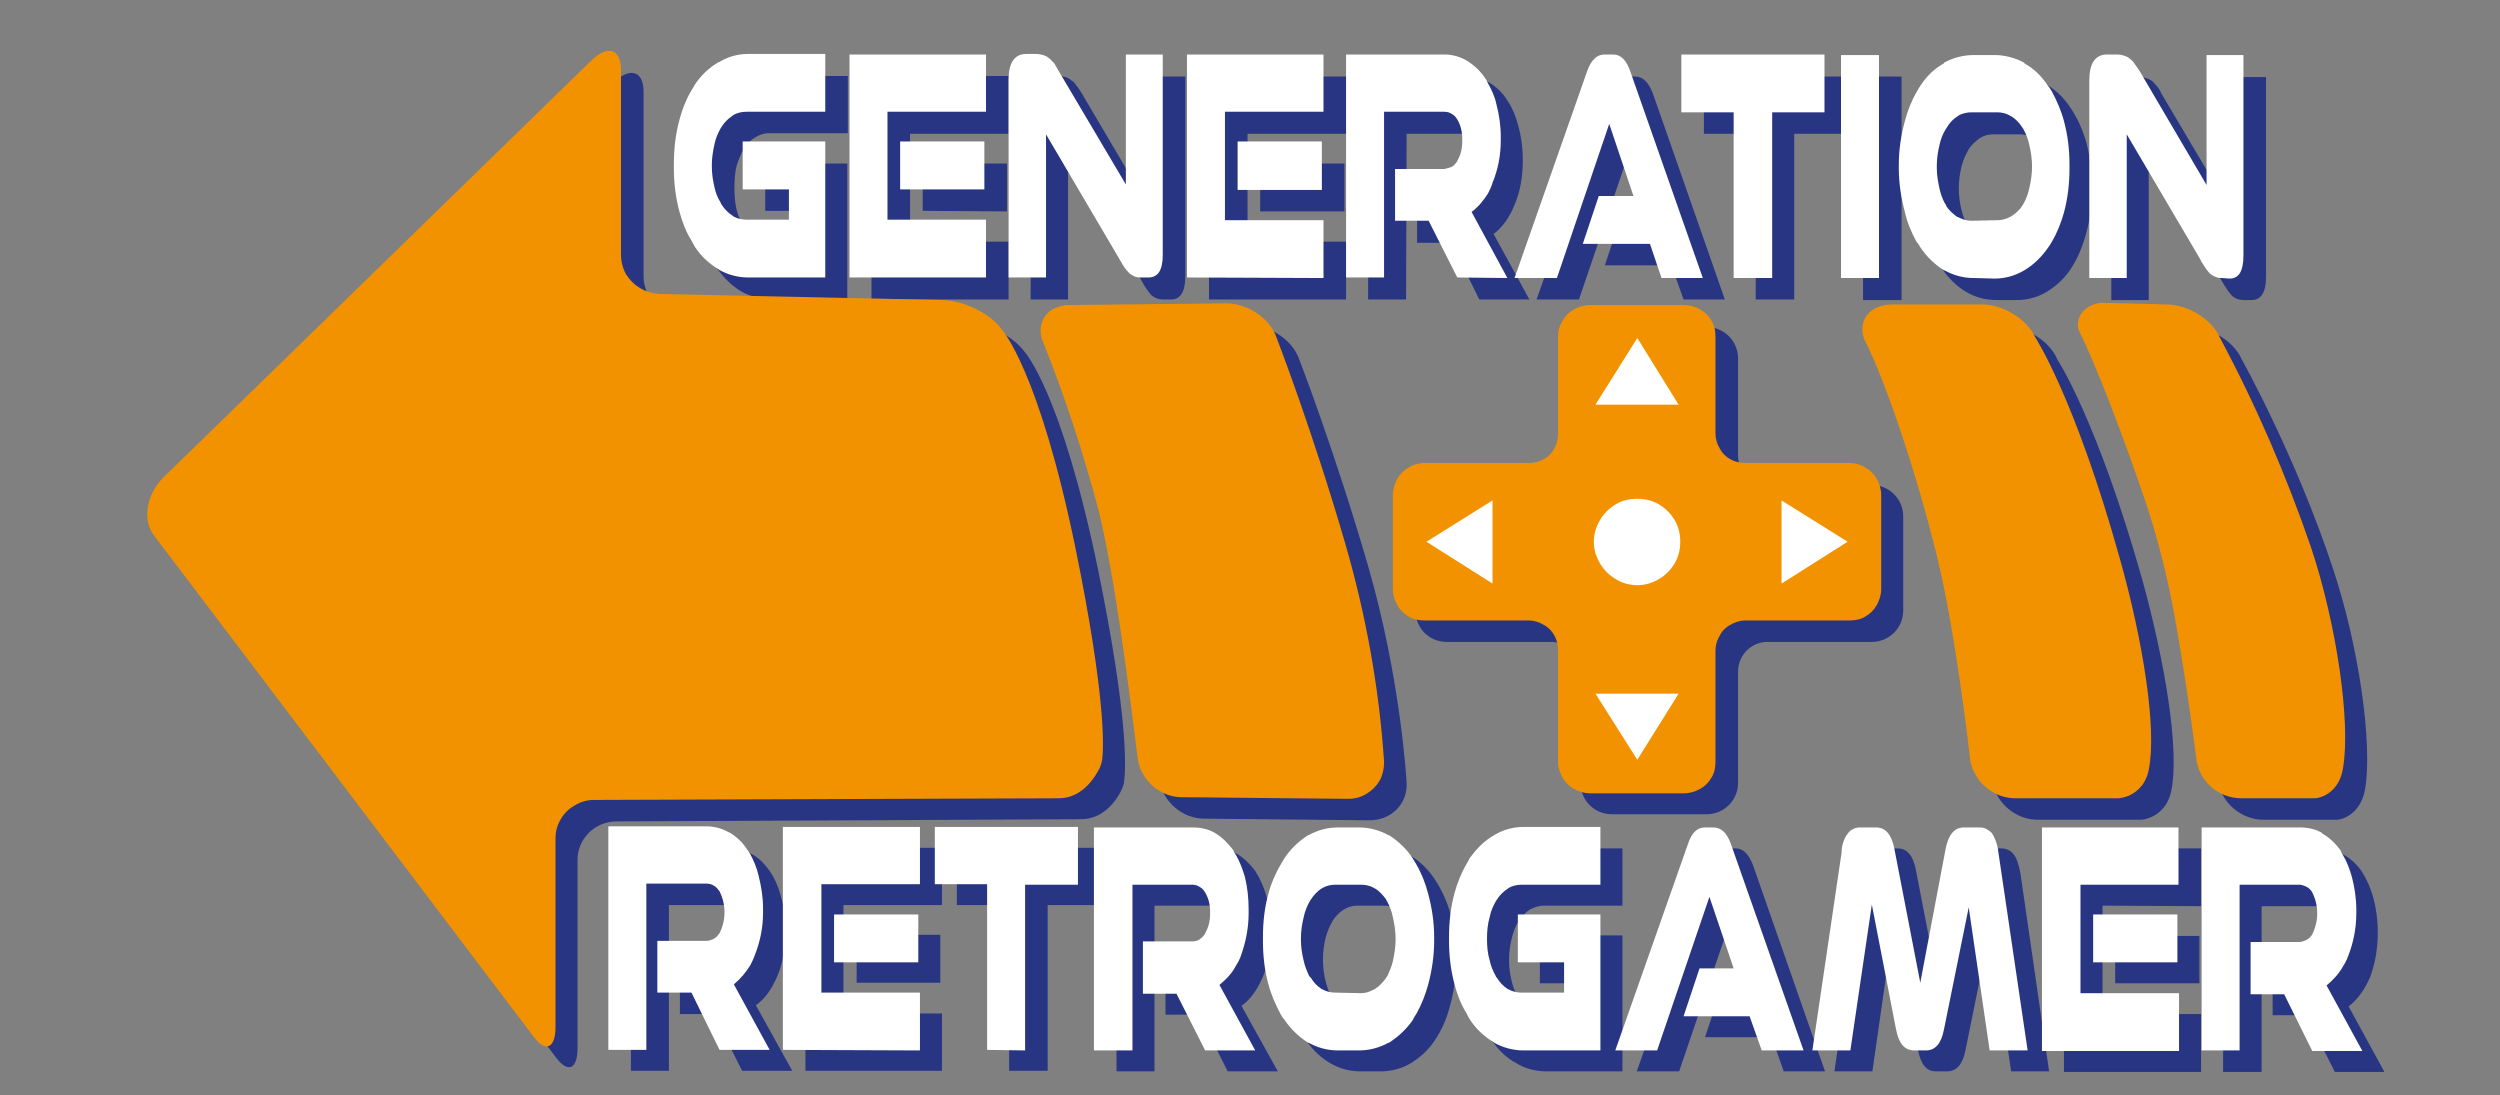
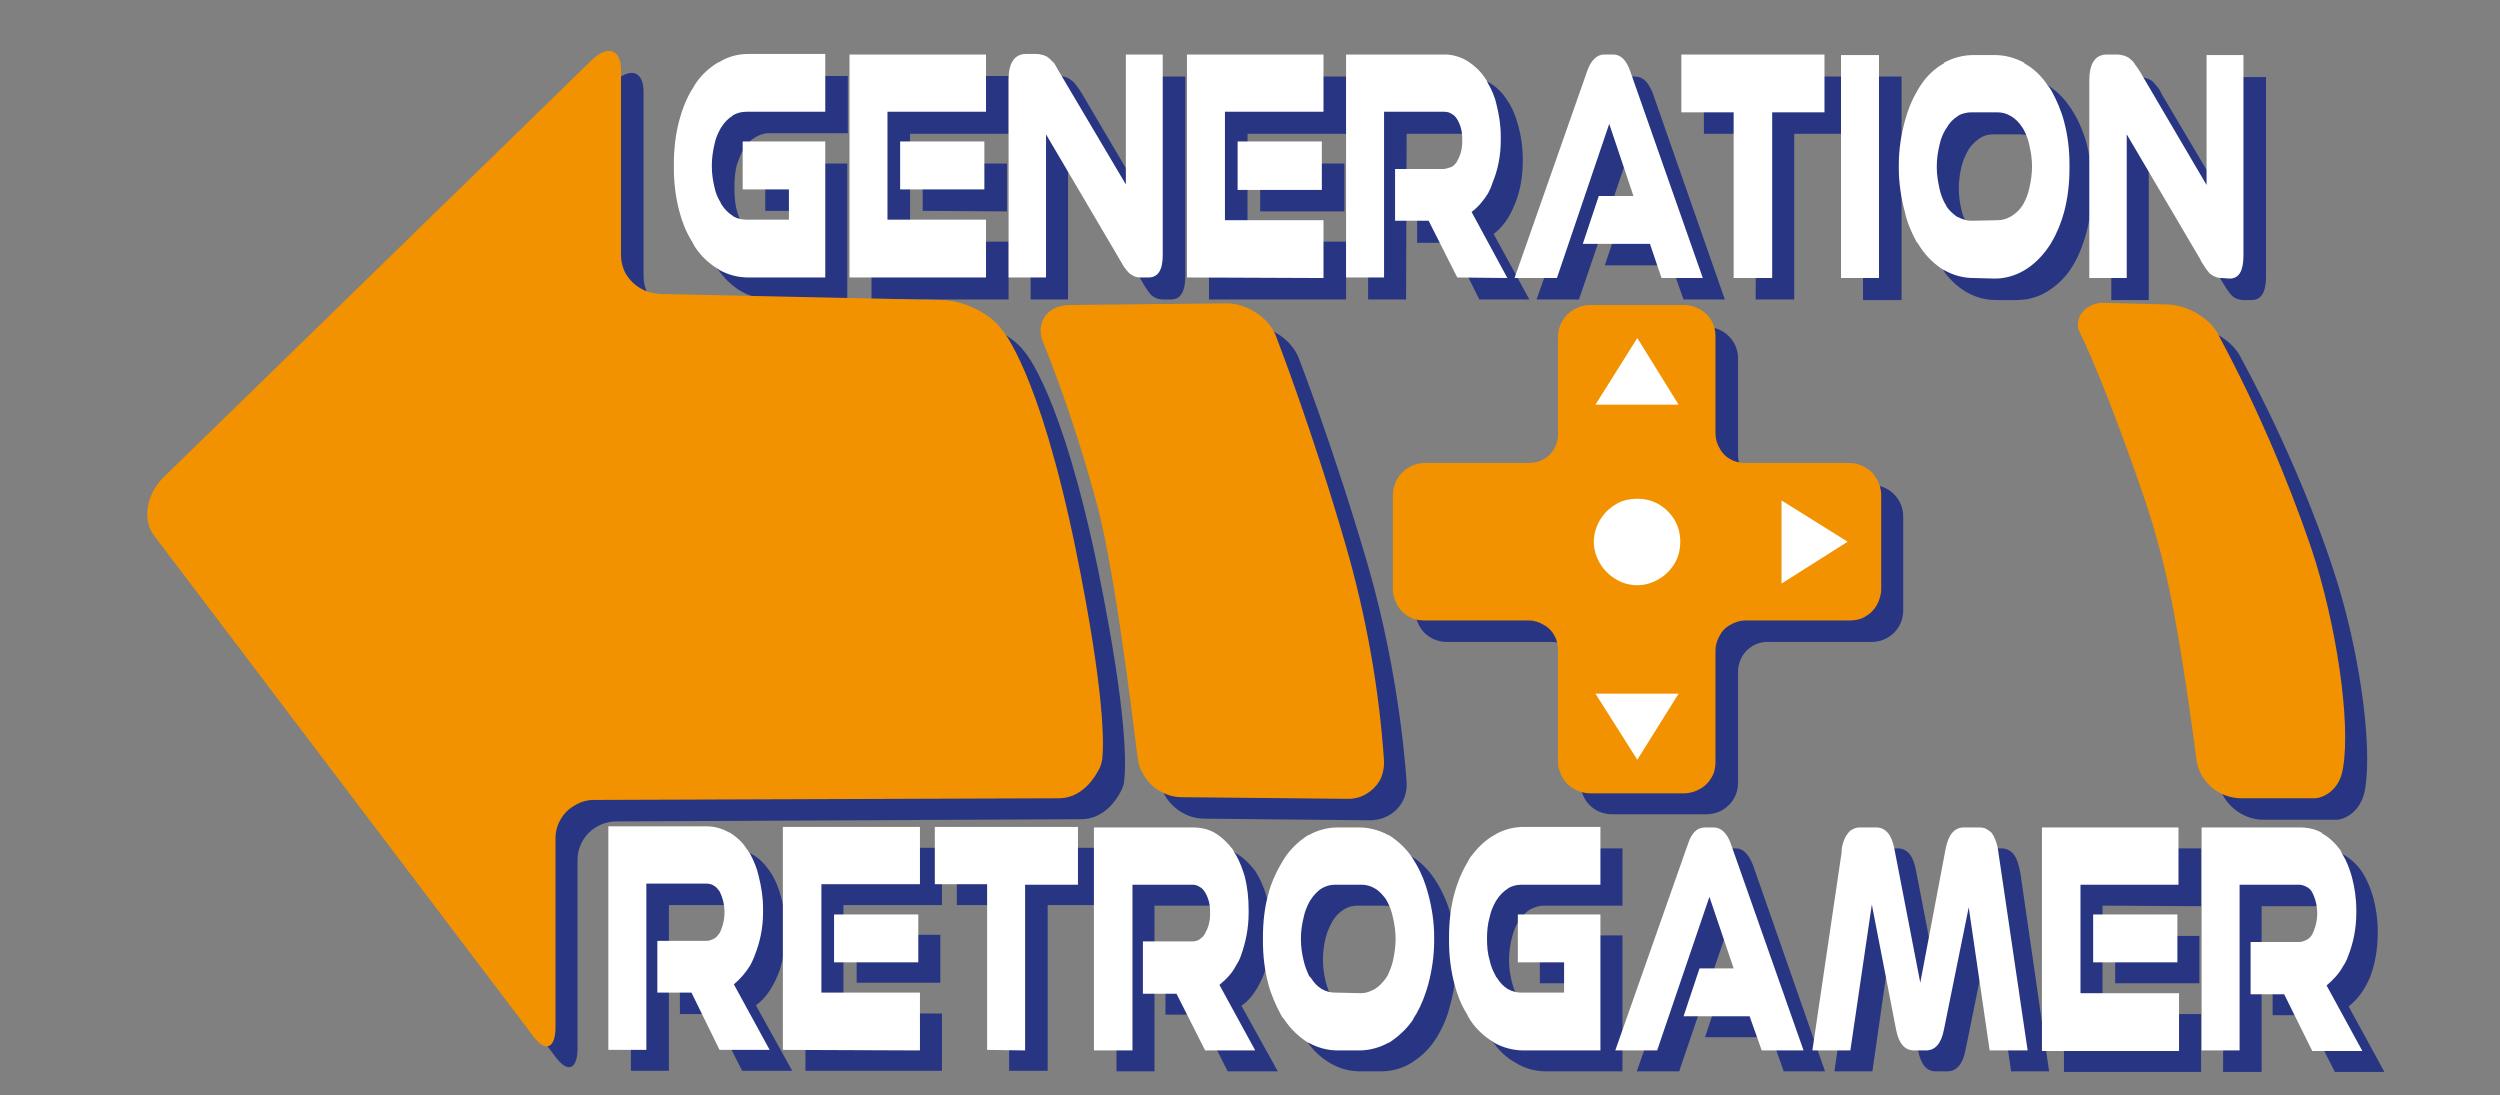
<svg xmlns="http://www.w3.org/2000/svg" width="45.41mm" height="19.89mm" viewBox="500 26000 4541 1989" preserveAspectRatio="xMidYMid" fill-rule="evenodd" stroke-width="28.222" stroke-linejoin="round" xml:space="preserve">
  <rect x="500" y="26000" width="4541" height="1989" fill="#808080" stroke="none" />
  <defs class="EmbeddedBulletChars">
    <g id="bullet-char-template-57356" transform="scale(0,-0)">
      <path d="M 580,1141 L 1163,571 580,0 -4,571 580,1141 Z" />
    </g>
    <g id="bullet-char-template-57354" transform="scale(0,-0)">
      <path d="M 8,1128 L 1137,1128 1137,0 8,0 8,1128 Z" />
    </g>
    <g id="bullet-char-template-10146" transform="scale(0,-0)">
      <path d="M 174,0 L 602,739 174,1481 1456,739 174,0 Z M 1358,739 L 309,1346 659,739 1358,739 Z" />
    </g>
    <g id="bullet-char-template-10132" transform="scale(0,-0)">
      <path d="M 2015,739 L 1276,0 717,0 1260,543 174,543 174,936 1260,936 717,1481 1274,1481 2015,739 Z" />
    </g>
    <g id="bullet-char-template-10007" transform="scale(0,-0)">
      <path d="M 0,-2 C -7,14 -16,27 -25,37 L 356,567 C 262,823 215,952 215,954 215,979 228,992 255,992 264,992 276,990 289,987 310,991 331,999 354,1012 L 381,999 492,748 772,1049 836,1024 860,1049 C 881,1039 901,1025 922,1006 886,937 835,863 770,784 769,783 710,716 594,584 L 774,223 C 774,196 753,168 711,139 L 727,119 C 717,90 699,76 672,76 641,76 570,178 457,381 L 164,-76 C 142,-110 111,-127 72,-127 30,-127 9,-110 8,-76 1,-67 -2,-52 -2,-32 -2,-23 -1,-13 0,-2 Z" />
    </g>
    <g id="bullet-char-template-10004" transform="scale(0,-0)">
      <path d="M 285,-33 C 182,-33 111,30 74,156 52,228 41,333 41,471 41,549 55,616 82,672 116,743 169,778 240,778 293,778 328,747 346,684 L 369,508 C 377,444 397,411 428,410 L 1163,1116 C 1174,1127 1196,1133 1229,1133 1271,1133 1292,1118 1292,1087 L 1292,965 C 1292,929 1282,901 1262,881 L 442,47 C 390,-6 338,-33 285,-33 Z" />
    </g>
    <g id="bullet-char-template-9679" transform="scale(0,-0)">
      <path d="M 813,0 C 632,0 489,54 383,161 276,268 223,411 223,592 223,773 276,916 383,1023 489,1130 632,1184 813,1184 992,1184 1136,1130 1245,1023 1353,916 1407,772 1407,592 1407,412 1353,268 1245,161 1136,54 992,0 813,0 Z" />
    </g>
    <g id="bullet-char-template-8226" transform="scale(0,-0)">
      <path d="M 346,457 C 273,457 209,483 155,535 101,586 74,649 74,723 74,796 101,859 155,911 209,963 273,989 346,989 419,989 480,963 531,910 582,859 608,796 608,723 608,648 583,586 532,535 482,483 420,457 346,457 Z" />
    </g>
    <g id="bullet-char-template-8211" transform="scale(0,-0)">
-       <path d="M -4,459 L 1135,459 1135,606 -4,606 -4,459 Z" />
+       <path d="M -4,459 Z" />
    </g>
    <g id="bullet-char-template-61548" transform="scale(0,-0)">
      <path d="M 173,740 C 173,903 231,1043 346,1159 462,1274 601,1332 765,1332 928,1332 1067,1274 1183,1159 1299,1043 1357,903 1357,740 1357,577 1299,437 1183,322 1067,206 928,148 765,148 601,148 462,206 346,322 231,437 173,577 173,740 Z" />
    </g>
  </defs>
  <g class="Page">
    <g class="Group">
      <g class="Graphic">
        <g id="id3">
          <rect class="BoundingBox" stroke="none" fill="none" x="541" y="26040" width="4500" height="1949" />
          <path fill="rgb(40,53,131)" stroke="none" d="M 4831,27947 L 4766,27828 C 4782,27816 4795,27798 4805,27775 4814,27751 4819,27724 4819,27693 4819,27671 4816,27650 4811,27631 4806,27613 4799,27597 4790,27583 4781,27570 4770,27560 4758,27553 4745,27545 4732,27542 4717,27542 L 4539,27542 4538,27947 4608,27947 4608,27646 4717,27646 C 4726,27646 4734,27650 4740,27660 4747,27669 4750,27682 4750,27697 4750,27713 4746,27726 4740,27735 4734,27744 4726,27749 4717,27749 L 4628,27749 4628,27844 4689,27844 4741,27947 4831,27947 4831,27947 Z M 4498,27947 L 4498,27842 4319,27842 4319,27645 4498,27646 4498,27541 4249,27541 4249,27947 4498,27947 4498,27947 Z M 4495,27786 L 4495,27700 4342,27700 4342,27786 4495,27786 4495,27786 Z M 4222,27946 L 4170,27587 C 4167,27570 4163,27558 4157,27551 4152,27545 4144,27541 4136,27541 L 4107,27541 C 4090,27541 4079,27554 4074,27580 L 4027,27823 3980,27580 C 3975,27554 3964,27541 3947,27541 L 3918,27541 C 3910,27541 3902,27544 3897,27551 3891,27558 3887,27570 3885,27587 L 3832,27946 3901,27946 3939,27681 3984,27908 C 3989,27933 3999,27946 4016,27946 L 4037,27946 C 4054,27946 4065,27933 4070,27908 L 4115,27686 4153,27946 4222,27946 4222,27946 Z M 3815,27946 L 3684,27571 C 3676,27551 3666,27541 3653,27541 L 3637,27541 C 3623,27541 3613,27551 3606,27571 L 3473,27946 3550,27946 3645,27667 3689,27797 3626,27797 3597,27884 3718,27884 3740,27946 3815,27946 3815,27946 Z M 3447,27946 L 3447,27699 3297,27699 3297,27786 3381,27786 3381,27841 3304,27841 C 3295,27841 3287,27839 3279,27834 3271,27829 3265,27823 3259,27814 3253,27806 3249,27795 3246,27783 3243,27771 3241,27758 3241,27744 3241,27729 3243,27716 3246,27704 3249,27692 3253,27681 3259,27673 3265,27664 3271,27657 3279,27652 3287,27648 3295,27645 3304,27645 L 3447,27645 3447,27541 3309,27541 C 3289,27541 3271,27546 3254,27556 3237,27565 3223,27579 3211,27597 3199,27615 3189,27636 3182,27661 3175,27686 3172,27713 3172,27744 3172,27774 3175,27801 3182,27826 3189,27851 3198,27873 3210,27890 3222,27908 3237,27922 3254,27931 3270,27941 3289,27946 3309,27946 L 3447,27946 3447,27946 Z M 3008,27946 C 3028,27946 3046,27941 3063,27931 3079,27921 3094,27908 3106,27890 3118,27872 3128,27851 3134,27826 3141,27801 3145,27774 3145,27743 3145,27713 3141,27685 3135,27661 3128,27636 3118,27615 3106,27597 3094,27579 3080,27565 3063,27555 3046,27545 3028,27541 3008,27541 L 2971,27541 C 2951,27541 2933,27545 2916,27555 2900,27565 2885,27579 2873,27597 2861,27614 2851,27636 2844,27661 2838,27685 2834,27713 2834,27743 2834,27773 2838,27801 2844,27826 2851,27851 2861,27872 2873,27890 2885,27908 2899,27921 2916,27931 2933,27941 2951,27946 2971,27946 L 3008,27946 3008,27946 Z M 2966,27841 C 2957,27841 2948,27839 2941,27834 2933,27829 2926,27822 2921,27814 2915,27805 2911,27795 2908,27783 2905,27771 2903,27758 2903,27743 2903,27728 2905,27715 2908,27703 2911,27691 2916,27681 2921,27672 2927,27663 2933,27657 2941,27652 2949,27647 2957,27645 2966,27645 L 3013,27645 C 3022,27645 3030,27647 3038,27652 3046,27657 3053,27663 3058,27672 3064,27681 3068,27691 3071,27703 3074,27715 3076,27729 3076,27743 3076,27758 3074,27771 3071,27783 3068,27795 3064,27805 3058,27814 3052,27822 3046,27829 3038,27834 3030,27839 3022,27841 3013,27841 L 2966,27841 2966,27841 Z M 2821,27946 L 2755,27827 C 2772,27815 2784,27797 2794,27774 2804,27750 2808,27723 2808,27692 2808,27670 2806,27649 2801,27630 2796,27612 2789,27596 2780,27582 2770,27569 2760,27559 2747,27551 2735,27544 2721,27541 2706,27541 L 2528,27541 2528,27946 2597,27946 2597,27645 2706,27645 C 2716,27645 2724,27649 2730,27659 2736,27668 2739,27680 2739,27696 2739,27712 2736,27725 2730,27734 2724,27743 2716,27748 2706,27748 L 2617,27748 2617,27843 2678,27843 2730,27946 2821,27946 2821,27946 Z M 2403,27945 L 2403,27644 2498,27644 2498,27540 2238,27540 2238,27644 2333,27644 2333,27945 2403,27945 2403,27945 Z M 2211,27945 L 2211,27841 2032,27840 2032,27644 2211,27644 2211,27540 1963,27540 1963,27945 2211,27945 2211,27945 Z M 2208,27785 L 2208,27698 2056,27698 2056,27785 2208,27785 2208,27785 Z M 1939,27945 L 1873,27826 C 1890,27814 1902,27796 1912,27773 1922,27750 1926,27723 1926,27691 1926,27669 1924,27648 1919,27630 1914,27611 1907,27595 1898,27582 1888,27568 1878,27558 1865,27551 1853,27544 1839,27540 1824,27540 L 1646,27540 1646,27945 1715,27945 1715,27644 1824,27644 C 1834,27644 1842,27649 1848,27658 1854,27667 1857,27680 1857,27696 1857,27711 1854,27724 1848,27733 1842,27743 1834,27747 1824,27747 L 1735,27747 1735,27842 1796,27842 1848,27945 1939,27945 1939,27945 Z " />
          <path fill="rgb(40,53,131)" stroke="none" d="M 4590,26545 C 4607,26545 4616,26531 4616,26503 L 4616,26140 4548,26140 4548,26376 4426,26170 C 4424,26165 4421,26160 4418,26157 4415,26153 4412,26150 4409,26147 4406,26145 4402,26143 4398,26142 4394,26140 4390,26140 4384,26140 L 4368,26140 C 4346,26140 4335,26155 4335,26186 L 4335,26545 4403,26545 4403,26285 4536,26511 C 4543,26523 4549,26532 4554,26537 4559,26542 4567,26545 4576,26545 L 4590,26545 4590,26545 Z M 4163,26545 C 4183,26545 4201,26540 4218,26530 4234,26520 4249,26507 4261,26489 4273,26471 4282,26450 4289,26425 4296,26400 4300,26373 4300,26342 4300,26312 4296,26284 4290,26260 4283,26235 4273,26214 4261,26196 4249,26178 4235,26164 4218,26154 4201,26144 4183,26140 4163,26139 L 4126,26139 C 4106,26139 4088,26144 4071,26154 4054,26164 4040,26178 4028,26195 4016,26213 4006,26235 3999,26259 3992,26284 3989,26312 3989,26342 3989,26372 3992,26400 3999,26425 4006,26450 4016,26471 4028,26489 4040,26506 4054,26520 4071,26530 4088,26540 4106,26545 4126,26545 L 4163,26545 4163,26545 Z M 4121,26440 C 4112,26440 4103,26438 4096,26433 4088,26428 4081,26421 4076,26413 4070,26404 4066,26394 4063,26382 4060,26370 4058,26357 4058,26342 4058,26328 4060,26314 4063,26302 4066,26290 4071,26280 4076,26271 4082,26262 4089,26256 4096,26251 4104,26246 4112,26244 4121,26244 L 4168,26244 C 4177,26244 4186,26246 4193,26251 4201,26256 4207,26262 4213,26271 4219,26280 4223,26290 4226,26302 4229,26314 4231,26328 4231,26342 4231,26357 4229,26370 4226,26382 4223,26394 4219,26404 4213,26413 4208,26421 4201,26428 4193,26433 4186,26438 4177,26440 4168,26440 L 4121,26440 4121,26440 Z M 3954,26545 L 3954,26139 3884,26139 3884,26545 3954,26545 3954,26545 Z M 3759,26544 L 3759,26243 3854,26243 3854,26139 3595,26139 3595,26243 3690,26243 3689,26544 3759,26544 3759,26544 Z M 3633,26544 L 3502,26169 C 3494,26149 3484,26139 3470,26139 L 3455,26139 C 3441,26139 3431,26149 3424,26169 L 3291,26544 3368,26544 3463,26265 3507,26395 3444,26395 3415,26482 3536,26482 3558,26544 3633,26544 3633,26544 Z M 3278,26544 L 3213,26425 C 3229,26413 3242,26395 3251,26372 3261,26349 3266,26322 3266,26291 3266,26268 3263,26247 3258,26229 3253,26210 3246,26194 3237,26181 3228,26167 3217,26157 3205,26150 3192,26143 3179,26139 3164,26139 L 2986,26139 2985,26544 3054,26544 3055,26243 3164,26243 C 3173,26243 3181,26248 3187,26257 3193,26266 3196,26279 3196,26295 3196,26311 3193,26323 3187,26333 3181,26342 3173,26347 3164,26347 L 3074,26347 3074,26441 3136,26441 3187,26544 3278,26544 3278,26544 Z M 2945,26544 L 2945,26439 2766,26439 2766,26243 2945,26243 2945,26139 2696,26139 2696,26544 2945,26544 2945,26544 Z M 2942,26384 L 2942,26297 2789,26297 2789,26384 2942,26384 2942,26384 Z M 2627,26544 C 2644,26544 2653,26530 2653,26502 L 2653,26139 2586,26139 2586,26375 2464,26168 C 2461,26163 2458,26159 2455,26155 2452,26151 2450,26148 2446,26146 2443,26143 2440,26142 2436,26140 2432,26139 2427,26138 2422,26138 L 2405,26138 C 2383,26138 2373,26154 2373,26185 L 2372,26544 2440,26544 2440,26284 2573,26509 C 2580,26522 2586,26530 2591,26536 2597,26541 2604,26544 2613,26544 L 2627,26544 2627,26544 Z M 2332,26544 L 2332,26439 2153,26439 2153,26243 2332,26243 2332,26138 2083,26138 2083,26544 2332,26544 2332,26544 Z M 2329,26383 L 2329,26297 2176,26297 2176,26383 2329,26384 2329,26383 Z M 2039,26543 L 2039,26297 1890,26297 1890,26383 1974,26383 1974,26439 1896,26439 C 1887,26439 1879,26436 1871,26432 1864,26427 1857,26420 1851,26412 1846,26403 1841,26393 1838,26381 1835,26369 1834,26355 1834,26341 1834,26326 1835,26313 1838,26301 1842,26289 1846,26279 1851,26270 1857,26261 1864,26254 1871,26250 1879,26245 1887,26242 1896,26242 L 2040,26242 2040,26138 1901,26138 C 1881,26138 1863,26143 1846,26153 1830,26163 1815,26176 1803,26194 1791,26212 1782,26234 1775,26258 1768,26283 1764,26310 1764,26341 1764,26371 1768,26399 1775,26424 1781,26449 1791,26470 1803,26488 1815,26505 1829,26519 1846,26529 1863,26539 1881,26543 1901,26543 L 2040,26543 2039,26543 Z " />
          <path fill="rgb(40,53,131)" stroke="none" d="M 3957,27109 L 3957,26938 C 3957,26906 3931,26881 3900,26881 L 3710,26881 C 3681,26881 3657,26857 3657,26827 L 3657,26651 C 3657,26619 3631,26594 3600,26594 L 3428,26594 C 3396,26594 3371,26619 3371,26651 L 3371,26827 C 3371,26857 3347,26881 3317,26881 L 3128,26881 C 3096,26881 3071,26906 3071,26938 L 3071,27109 C 3071,27141 3096,27166 3128,27166 L 3317,27166 C 3347,27166 3371,27190 3371,27220 L 3371,27422 C 3371,27454 3396,27479 3428,27479 L 3600,27479 C 3631,27479 3657,27454 3657,27422 L 3657,27220 C 3657,27190 3681,27166 3710,27166 L 3900,27166 C 3931,27166 3957,27141 3957,27109 Z " />
          <path fill="rgb(40,53,131)" stroke="none" d="M 3514,26654 L 3439,26774 3589,26774 3514,26654 3514,26654 Z " />
          <path fill="rgb(40,53,131)" stroke="none" d="M 3514,27419 L 3589,27298 3439,27298 3514,27419 3514,27419 Z " />
          <path fill="rgb(40,53,131)" stroke="none" d="M 3131,27023 L 3252,27099 3252,26948 3131,27023 3131,27023 Z " />
          <path fill="rgb(40,53,131)" stroke="none" d="M 3897,27023 L 3776,26948 3776,27099 3897,27023 3897,27023 Z " />
          <path fill="rgb(40,53,131)" stroke="none" d="M 3514,27101 C 3558,27101 3593,27066 3593,27023 3593,26979 3558,26944 3514,26944 3471,26944 3436,26979 3436,27023 3436,27066 3471,27101 3514,27101 Z " />
          <path fill="rgb(40,53,131)" stroke="none" d="M 1669,26167 C 1669,26128 1644,26121 1613,26151 L 837,26907 C 806,26936 799,26984 820,27012 L 1510,27921 C 1532,27950 1549,27942 1549,27904 L 1549,27562 C 1549,27523 1581,27492 1620,27492 L 2464,27488 C 2507,27488 2531,27449 2538,27433 2540,27428 2542,27423 2542,27418 2545,27393 2549,27302 2495,27037 2428,26711 2361,26639 2361,26639 2340,26610 2292,26586 2253,26585 L 1739,26573 C 1700,26572 1669,26540 1669,26502 L 1669,26167 1669,26167 Z " />
          <path fill="rgb(40,53,131)" stroke="none" d="M 2434,26657 C 2422,26622 2445,26594 2484,26593 L 2768,26591 C 2807,26590 2848,26618 2860,26653 2860,26653 2924,26818 2985,27028 3045,27235 3055,27422 3055,27422 3057,27460 3027,27490 2988,27490 L 2687,27487 C 2648,27487 2612,27456 2607,27419 2607,27419 2572,27115 2536,26968 2500,26821 2433,26657 2433,26657 Z " />
-           <path fill="rgb(40,53,131)" stroke="none" d="M 4201,27489 L 4388,27489 C 4401,27489 4436,27478 4444,27436 4459,27363 4433,27204 4391,27052 4309,26762 4237,26653 4237,26653 4223,26619 4179,26592 4140,26592 L 3978,26592 C 3938,26592 3915,26620 3926,26655 3963,26725 4022,26901 4058,27048 4095,27195 4120,27422 4120,27422 4126,27459 4162,27489 4201,27489 Z " />
          <path fill="rgb(40,53,131)" stroke="none" d="M 4611,27489 L 4744,27489 C 4757,27489 4789,27476 4796,27433 4810,27350 4784,27172 4738,27034 4671,26830 4572,26653 4572,26653 4558,26620 4514,26593 4475,26593 L 4358,26589 C 4346,26589 4309,26600 4316,26637 4346,26700 4394,26825 4435,26944 4458,27012 4476,27082 4489,27153 4513,27284 4530,27422 4530,27422 4536,27459 4572,27489 4611,27489 Z " />
        </g>
      </g>
      <g class="Graphic">
        <g id="id4">
          <rect class="BoundingBox" stroke="none" fill="none" x="500" y="26000" width="4501" height="1951" />
          <path fill="rgb(255,255,255)" stroke="none" d="M 4791,27909 L 4726,27790 C 4738,27780 4749,27768 4756,27755 4760,27749 4763,27743 4765,27737 4775,27712 4780,27685 4780,27659 4780,27658 4780,27656 4780,27655 4780,27654 4780,27653 4780,27653 4780,27632 4777,27612 4772,27593 4768,27579 4763,27565 4755,27552 4754,27550 4752,27547 4751,27544 4742,27532 4731,27521 4718,27514 4718,27514 4718,27513 4718,27513 4706,27506 4692,27503 4678,27503 4678,27503 4678,27503 4677,27503 L 4499,27503 4499,27908 4568,27908 4568,27607 4677,27607 C 4681,27607 4686,27609 4690,27611 4694,27613 4698,27617 4700,27621 4700,27621 4700,27621 4700,27621 4706,27633 4709,27646 4709,27659 4709,27672 4706,27685 4700,27697 4700,27697 4700,27697 4700,27697 4698,27701 4694,27705 4690,27707 4686,27709 4681,27711 4677,27711 L 4588,27711 4588,27806 4649,27806 4700,27909 4791,27909 Z M 4458,27909 L 4458,27804 4279,27804 4279,27607 4457,27607 4457,27503 4209,27503 4209,27909 4458,27909 Z M 4455,27748 L 4455,27661 4302,27661 4302,27748 4455,27748 Z M 4183,27908 L 4130,27549 C 4129,27538 4126,27528 4121,27518 4120,27517 4119,27515 4118,27513 4116,27511 4113,27509 4110,27507 4106,27504 4101,27503 4096,27503 4096,27503 4096,27503 4096,27503 L 4067,27503 C 4050,27503 4039,27516 4034,27542 L 3988,27785 3941,27542 C 3936,27516 3925,27503 3908,27503 L 3879,27503 C 3878,27503 3878,27503 3878,27503 3873,27503 3869,27504 3864,27507 3861,27508 3859,27511 3857,27513 3856,27515 3855,27516 3854,27517 3848,27527 3845,27538 3845,27549 L 3792,27908 3861,27908 3900,27643 3944,27870 C 3949,27896 3960,27908 3977,27908 L 3998,27908 C 4015,27908 4026,27896 4031,27870 L 4076,27648 4114,27908 4183,27908 Z M 3776,27908 L 3644,27533 C 3637,27513 3626,27503 3613,27503 L 3597,27503 C 3583,27503 3573,27512 3566,27533 L 3434,27908 3510,27908 3605,27629 3649,27759 3587,27759 3558,27846 3678,27846 3700,27908 3776,27908 Z M 3407,27908 L 3407,27661 3257,27661 3257,27748 3341,27748 3341,27803 3263,27803 C 3255,27803 3247,27801 3240,27797 3239,27797 3239,27797 3238,27796 3230,27791 3224,27784 3219,27776 3218,27775 3217,27774 3217,27773 3212,27764 3208,27755 3206,27745 3202,27732 3201,27719 3201,27705 3201,27692 3202,27679 3206,27665 3208,27655 3212,27646 3217,27637 3218,27636 3218,27635 3219,27634 3224,27626 3231,27619 3239,27614 3239,27614 3240,27613 3240,27613 3247,27609 3255,27607 3264,27607 3264,27607 3264,27607 3264,27607 L 3407,27607 3407,27502 3269,27502 C 3268,27502 3268,27502 3268,27502 3249,27502 3230,27507 3214,27517 3214,27517 3214,27517 3214,27517 3196,27527 3182,27542 3170,27558 3168,27562 3166,27565 3164,27569 3154,27586 3147,27604 3142,27622 3135,27648 3132,27675 3132,27702 3132,27703 3132,27704 3132,27705 3132,27706 3132,27707 3132,27709 3132,27735 3135,27762 3142,27788 3147,27807 3154,27825 3164,27841 3166,27845 3168,27849 3170,27852 3181,27869 3196,27883 3213,27893 3214,27893 3214,27894 3214,27894 3230,27903 3249,27908 3267,27908 3268,27908 3268,27908 3268,27908 L 3407,27908 Z M 2969,27908 C 2987,27908 3006,27903 3022,27894 3022,27894 3022,27894 3023,27894 3040,27883 3055,27869 3066,27853 3068,27849 3070,27845 3073,27841 3082,27825 3089,27807 3094,27789 3101,27763 3105,27736 3105,27709 3105,27708 3105,27707 3105,27706 3105,27704 3105,27703 3105,27702 3105,27675 3101,27649 3094,27623 3089,27604 3082,27586 3072,27569 3070,27566 3068,27562 3066,27559 3055,27542 3040,27528 3023,27517 3023,27517 3022,27517 3022,27517 3006,27508 2987,27503 2969,27503 2969,27503 2968,27503 2968,27503 L 2931,27503 C 2931,27503 2930,27503 2930,27503 2911,27503 2893,27508 2877,27517 2876,27517 2876,27517 2876,27517 2859,27528 2844,27542 2833,27559 2831,27562 2829,27566 2827,27569 2817,27586 2809,27604 2804,27623 2797,27648 2794,27675 2794,27702 2794,27703 2794,27704 2794,27705 2794,27707 2794,27708 2794,27709 2794,27736 2797,27763 2804,27788 2809,27807 2817,27825 2826,27842 2828,27846 2830,27849 2833,27852 2844,27869 2859,27883 2876,27894 2876,27894 2876,27894 2877,27894 2893,27903 2911,27908 2930,27908 2930,27908 2930,27908 2931,27908 L 2968,27908 C 2968,27908 2969,27908 2969,27908 Z M 2926,27803 C 2926,27803 2926,27803 2925,27803 2917,27803 2909,27801 2902,27797 2901,27797 2901,27797 2900,27796 2892,27791 2886,27784 2881,27776 2880,27775 2879,27774 2878,27773 2874,27764 2870,27755 2868,27745 2865,27733 2863,27720 2863,27707 2863,27706 2863,27706 2863,27706 2863,27705 2863,27705 2863,27704 2863,27691 2865,27678 2868,27666 2870,27656 2874,27646 2879,27637 2880,27636 2880,27635 2881,27634 2886,27626 2893,27619 2900,27614 2901,27614 2901,27614 2902,27613 2909,27609 2917,27607 2925,27607 2925,27607 2926,27607 2926,27607 L 2972,27607 C 2973,27607 2973,27607 2973,27607 2981,27607 2989,27609 2996,27613 2997,27614 2997,27614 2998,27614 3006,27619 3012,27626 3018,27634 3018,27635 3018,27636 3019,27636 3024,27646 3028,27655 3030,27666 3033,27679 3035,27692 3035,27706 3035,27719 3033,27732 3030,27746 3028,27755 3024,27764 3020,27773 3019,27774 3018,27775 3018,27776 3012,27784 3006,27791 2998,27796 2997,27797 2997,27797 2996,27797 2989,27801 2981,27804 2973,27804 2973,27804 2973,27804 2972,27804 L 2926,27803 Z M 2780,27908 L 2715,27789 C 2727,27779 2738,27768 2745,27754 2749,27748 2752,27742 2754,27736 2763,27711 2768,27685 2768,27659 2768,27657 2768,27656 2768,27654 2768,27653 2768,27653 2768,27652 2768,27632 2766,27612 2761,27592 2757,27579 2752,27565 2745,27553 2743,27550 2741,27547 2740,27544 2731,27532 2720,27521 2707,27513 2707,27513 2707,27513 2707,27513 2695,27506 2681,27503 2667,27503 2667,27503 2666,27503 2666,27503 L 2487,27503 2487,27908 2557,27908 2557,27607 2666,27607 C 2670,27607 2675,27608 2679,27611 2683,27613 2686,27616 2689,27621 2689,27621 2689,27621 2689,27621 2695,27631 2698,27643 2698,27655 2698,27656 2698,27658 2698,27659 2698,27660 2698,27660 2698,27661 2698,27673 2695,27685 2689,27695 2689,27696 2689,27696 2689,27696 2688,27697 2688,27697 2688,27697 2686,27701 2682,27704 2678,27707 2674,27709 2670,27710 2665,27710 L 2576,27710 2576,27805 2637,27805 2689,27908 2780,27908 Z M 2362,27908 L 2362,27607 2458,27607 2458,27502 2198,27502 2198,27606 2293,27606 2293,27907 2362,27908 Z M 2171,27908 L 2171,27803 1992,27803 1992,27606 2171,27606 2171,27502 1922,27502 1922,27907 2171,27908 Z M 2168,27748 L 2168,27661 2015,27661 2015,27748 2168,27748 Z M 1898,27907 L 1833,27788 C 1845,27778 1855,27766 1863,27753 1866,27747 1869,27741 1871,27735 1881,27710 1886,27684 1886,27658 1886,27656 1886,27655 1886,27653 1886,27652 1886,27651 1886,27650 1886,27630 1883,27611 1878,27591 1875,27577 1869,27563 1862,27550 1860,27548 1859,27545 1857,27543 1849,27530 1838,27520 1825,27512 1825,27512 1824,27512 1824,27512 1812,27505 1798,27501 1784,27501 1784,27501 1784,27501 1784,27501 L 1605,27501 1605,27907 1674,27907 1674,27605 1783,27605 C 1788,27605 1793,27606 1797,27609 1801,27611 1804,27615 1807,27619 1807,27619 1807,27619 1807,27619 1813,27631 1816,27644 1816,27657 1816,27670 1813,27683 1807,27695 1807,27695 1807,27695 1807,27695 1804,27699 1801,27703 1797,27705 1793,27707 1788,27709 1783,27709 L 1694,27709 1694,27803 1756,27803 1807,27907 1898,27907 Z " />
          <path fill="rgb(255,255,255)" stroke="none" d="M 4550,26506 C 4567,26506 4575,26492 4575,26464 L 4575,26100 4508,26100 4508,26336 4387,26130 C 4384,26125 4381,26121 4378,26117 4376,26113 4373,26110 4369,26107 4368,26106 4367,26105 4365,26104 4363,26103 4361,26102 4358,26101 4354,26100 4350,26099 4345,26099 4345,26099 4345,26099 4344,26099 L 4327,26099 C 4306,26099 4295,26115 4295,26146 L 4295,26505 4363,26505 4363,26244 4496,26470 C 4497,26472 4498,26474 4499,26476 4504,26484 4508,26490 4514,26497 4516,26498 4518,26500 4520,26501 4524,26503 4529,26505 4534,26505 4535,26505 4535,26505 4536,26505 L 4550,26506 Z M 4123,26506 C 4123,26506 4123,26506 4123,26506 4142,26506 4160,26501 4177,26491 4177,26491 4177,26491 4177,26491 4194,26481 4209,26466 4220,26450 4223,26446 4225,26443 4227,26439 4237,26422 4244,26404 4249,26386 4256,26360 4259,26333 4259,26306 4259,26305 4259,26304 4259,26303 4259,26301 4259,26300 4259,26299 4259,26272 4256,26246 4249,26220 4244,26201 4236,26183 4227,26166 4225,26163 4223,26159 4220,26156 4209,26139 4195,26125 4177,26115 4177,26114 4177,26114 4177,26114 4160,26105 4142,26100 4123,26100 4123,26100 4123,26100 4123,26100 L 4086,26100 C 4085,26100 4085,26100 4085,26100 4066,26100 4047,26105 4031,26114 4031,26114 4031,26114 4031,26115 4013,26125 3999,26139 3988,26156 3986,26159 3984,26162 3982,26166 3972,26183 3965,26201 3960,26220 3953,26246 3949,26272 3949,26299 3949,26300 3949,26301 3949,26302 3949,26303 3949,26304 3949,26306 3949,26332 3953,26359 3960,26385 3964,26404 3972,26422 3981,26439 3984,26442 3986,26446 3988,26449 3999,26466 4014,26480 4031,26491 4031,26491 4032,26491 4032,26491 4048,26500 4066,26505 4085,26505 4085,26505 4086,26505 4086,26505 L 4123,26506 Z M 4080,26401 C 4080,26401 4080,26401 4080,26401 4072,26401 4063,26398 4056,26394 4056,26394 4055,26394 4055,26394 4047,26388 4040,26382 4035,26374 4035,26372 4034,26371 4033,26370 4028,26361 4025,26352 4023,26343 4020,26330 4018,26317 4018,26305 4018,26304 4018,26303 4018,26303 4018,26302 4018,26302 4018,26301 4018,26288 4020,26275 4023,26263 4025,26253 4029,26243 4034,26235 4035,26234 4035,26233 4036,26232 4041,26223 4048,26216 4056,26211 4056,26211 4057,26211 4057,26210 4064,26206 4073,26204 4081,26204 4081,26204 4081,26204 4081,26204 L 4128,26204 C 4128,26204 4128,26204 4128,26204 4136,26204 4144,26206 4151,26210 4152,26211 4152,26211 4153,26211 4161,26216 4168,26223 4173,26231 4174,26232 4174,26233 4175,26234 4180,26243 4184,26253 4186,26263 4189,26276 4191,26289 4191,26302 4191,26316 4189,26329 4186,26342 4184,26352 4180,26362 4175,26371 4174,26372 4174,26373 4173,26374 4168,26382 4161,26388 4153,26393 4152,26393 4152,26394 4151,26394 4144,26398 4136,26400 4128,26400 4128,26400 4128,26400 4128,26400 L 4080,26401 Z M 3913,26505 L 3913,26100 3844,26100 3844,26505 3913,26505 Z M 3719,26505 L 3719,26204 3814,26204 3814,26099 3554,26099 3554,26204 3649,26204 3649,26505 3719,26505 Z M 3593,26505 L 3461,26129 C 3454,26109 3444,26099 3430,26099 L 3414,26099 C 3401,26099 3390,26109 3383,26129 L 3251,26505 3328,26505 3423,26225 3467,26356 3404,26356 3375,26443 3497,26443 3518,26505 3593,26505 Z M 3238,26505 L 3173,26385 C 3185,26376 3195,26364 3203,26351 3206,26345 3209,26339 3211,26332 3221,26308 3226,26282 3226,26255 3226,26254 3226,26252 3226,26251 3226,26250 3226,26249 3226,26248 3226,26228 3223,26208 3218,26189 3215,26175 3209,26162 3202,26150 3201,26147 3199,26144 3197,26141 3188,26128 3177,26118 3164,26110 3164,26110 3164,26110 3164,26110 3152,26103 3138,26099 3124,26099 3124,26099 3124,26099 3123,26099 L 2945,26099 2945,26504 3014,26504 3014,26203 3123,26203 C 3128,26203 3133,26204 3137,26207 3141,26209 3144,26212 3147,26217 3147,26217 3147,26217 3147,26217 3147,26217 3147,26217 3147,26217 3153,26227 3156,26239 3156,26251 3156,26252 3156,26254 3156,26255 3156,26256 3156,26257 3156,26258 3156,26270 3153,26282 3147,26292 3147,26292 3147,26292 3147,26292 3147,26293 3147,26293 3147,26293 3144,26297 3141,26301 3137,26303 3132,26305 3128,26306 3123,26307 L 3034,26307 3034,26401 3095,26401 3147,26504 3238,26505 Z M 2904,26505 L 2904,26400 2725,26400 2725,26203 2904,26203 2904,26099 2656,26099 2656,26504 2904,26505 Z M 2901,26345 L 2901,26257 2748,26257 2748,26345 2901,26345 Z M 2586,26504 C 2604,26504 2612,26490 2612,26463 L 2612,26099 2545,26099 2545,26335 2423,26129 C 2420,26124 2418,26120 2415,26115 2412,26112 2409,26109 2406,26106 2404,26105 2403,26104 2402,26103 2400,26102 2397,26101 2395,26100 2391,26099 2386,26098 2382,26098 2381,26098 2381,26098 2381,26098 L 2364,26098 C 2343,26098 2332,26114 2332,26144 L 2332,26504 2400,26504 2400,26244 2533,26470 C 2534,26472 2535,26474 2536,26475 2540,26483 2545,26490 2551,26496 2553,26498 2555,26499 2557,26500 2561,26503 2566,26504 2571,26504 2572,26504 2572,26504 2573,26504 L 2586,26504 Z M 2291,26504 L 2291,26399 2112,26399 2112,26203 2291,26203 2291,26099 2043,26099 2043,26504 2291,26504 Z M 2288,26344 L 2288,26257 2135,26257 2135,26344 2288,26344 Z M 1999,26504 L 1999,26257 1849,26257 1849,26344 1933,26344 1933,26399 1856,26399 C 1856,26399 1856,26399 1856,26399 1847,26399 1839,26397 1832,26393 1832,26393 1831,26392 1831,26392 1823,26387 1816,26380 1811,26372 1810,26371 1809,26369 1809,26368 1804,26360 1800,26351 1798,26341 1795,26329 1793,26316 1793,26303 1793,26302 1793,26302 1793,26301 1793,26301 1793,26300 1793,26299 1793,26287 1795,26274 1798,26261 1800,26251 1804,26242 1809,26233 1810,26232 1810,26231 1811,26230 1816,26222 1823,26215 1831,26210 1831,26209 1832,26209 1832,26209 1839,26205 1847,26203 1856,26203 1856,26203 1856,26203 1856,26203 L 1999,26203 1999,26098 1861,26098 C 1860,26098 1860,26098 1859,26098 1840,26098 1822,26103 1806,26113 1806,26113 1805,26113 1805,26113 1788,26123 1773,26137 1762,26154 1760,26158 1758,26161 1756,26164 1746,26181 1739,26199 1734,26218 1727,26244 1724,26271 1724,26298 1724,26299 1724,26300 1724,26301 1724,26302 1724,26303 1724,26305 1724,26331 1727,26358 1734,26384 1739,26403 1746,26421 1756,26437 1758,26441 1760,26444 1762,26448 1773,26465 1788,26479 1805,26489 1805,26489 1806,26489 1806,26490 1822,26499 1840,26504 1859,26504 1859,26504 1860,26504 1860,26504 L 1999,26504 Z " />
          <path fill="rgb(243,146,0)" stroke="none" d="M 3917,27070 L 3917,26899 3917,26899 3917,26899 C 3917,26889 3914,26879 3909,26870 3904,26861 3897,26854 3888,26849 3880,26844 3870,26841 3860,26841 L 3670,26841 3670,26841 C 3661,26841 3651,26839 3643,26834 3635,26830 3628,26823 3624,26815 3619,26807 3616,26797 3616,26788 L 3616,26611 3616,26611 C 3616,26611 3616,26611 3616,26611 3616,26601 3614,26591 3609,26583 3604,26574 3597,26567 3588,26562 3579,26557 3569,26554 3559,26554 3559,26554 3559,26554 3559,26554 L 3388,26554 3388,26554 C 3378,26554 3368,26557 3359,26562 3350,26567 3343,26574 3338,26583 3333,26591 3330,26601 3330,26611 L 3330,26788 3330,26788 C 3330,26788 3330,26788 3330,26788 3330,26797 3328,26807 3323,26815 3319,26823 3312,26830 3304,26834 3296,26839 3286,26841 3277,26841 L 3087,26841 3087,26841 C 3077,26841 3067,26844 3059,26849 3050,26854 3043,26861 3038,26870 3033,26879 3030,26889 3030,26899 L 3030,27070 3030,27070 C 3030,27080 3033,27090 3038,27099 3043,27108 3050,27115 3059,27120 3067,27125 3077,27127 3087,27127 L 3277,27127 3277,27127 C 3286,27127 3296,27130 3304,27135 3312,27139 3319,27146 3323,27154 3328,27162 3330,27172 3330,27181 L 3330,27181 3330,27384 3330,27384 3330,27384 C 3330,27394 3333,27403 3338,27412 3343,27421 3350,27428 3359,27433 3368,27438 3378,27441 3388,27441 L 3559,27441 3559,27441 C 3559,27441 3559,27441 3559,27441 3569,27441 3579,27438 3588,27433 3597,27428 3604,27421 3609,27412 3614,27404 3616,27394 3616,27384 3616,27384 3616,27384 3616,27384 L 3616,27181 3616,27181 C 3616,27172 3619,27162 3624,27154 3628,27146 3635,27139 3643,27135 3651,27130 3661,27127 3670,27127 3670,27127 3670,27127 3670,27127 L 3860,27127 3860,27127 C 3870,27127 3880,27125 3888,27120 3897,27115 3904,27108 3909,27099 3914,27090 3917,27080 3917,27070 Z " />
          <path fill="rgb(255,255,255)" stroke="none" d="M 3474,26614 L 3398,26735 3549,26735 3474,26614 3474,26614 Z " />
          <path fill="rgb(255,255,255)" stroke="none" d="M 3474,27380 L 3549,27260 3398,27260 3474,27380 3474,27380 Z " />
-           <path fill="rgb(255,255,255)" stroke="none" d="M 3091,26984 L 3211,27060 3211,26909 3091,26984 3091,26984 Z " />
          <path fill="rgb(255,255,255)" stroke="none" d="M 3856,26984 L 3736,26909 3736,27060 3856,26984 3856,26984 Z " />
          <path fill="rgb(255,255,255)" stroke="none" d="M 3513,27052 C 3525,27045 3535,27035 3542,27023 3549,27011 3552,26998 3552,26984 3552,26970 3549,26957 3542,26945 3535,26933 3525,26923 3513,26916 3501,26909 3488,26906 3474,26906 3460,26906 3446,26909 3435,26916 3423,26923 3413,26933 3406,26945 3399,26957 3395,26970 3395,26984 3395,26984 3395,26984 3395,26984 3395,26998 3399,27011 3406,27023 3413,27035 3423,27045 3435,27052 3446,27059 3460,27063 3474,27063 L 3474,27063 C 3488,27063 3501,27059 3513,27052 Z " />
          <path fill="rgb(243,146,0)" stroke="none" d="M 1628,26127 C 1628,26088 1603,26081 1573,26111 L 796,26868 C 766,26898 758,26945 780,26973 L 1470,27884 C 1491,27912 1509,27904 1509,27866 L 1509,27523 1509,27523 C 1509,27511 1512,27499 1518,27489 1524,27478 1533,27469 1544,27463 1555,27456 1567,27453 1579,27453 1579,27453 1579,27453 1579,27453 L 2423,27450 C 2467,27450 2490,27410 2498,27394 L 2498,27394 C 2500,27389 2501,27385 2502,27380 2505,27355 2508,27263 2454,26998 2387,26671 2320,26599 2320,26599 2300,26570 2251,26546 2212,26545 L 1698,26534 1698,26534 C 1686,26533 1674,26530 1664,26524 1653,26518 1644,26509 1637,26498 1631,26487 1628,26475 1628,26462 L 1628,26127 Z " />
          <path fill="rgb(243,146,0)" stroke="none" d="M 2393,26618 C 2382,26583 2404,26554 2444,26554 L 2728,26551 C 2766,26551 2808,26579 2819,26614 2819,26614 2883,26779 2944,26989 L 2944,26989 C 2981,27117 3005,27249 3014,27383 L 3014,27383 C 3014,27384 3014,27385 3014,27386 3014,27397 3011,27409 3006,27418 3000,27428 2992,27436 2982,27442 2972,27448 2961,27451 2949,27451 2949,27451 2948,27451 2947,27451 L 2646,27448 2646,27448 C 2632,27448 2619,27444 2607,27437 2594,27430 2584,27419 2577,27407 2572,27399 2568,27390 2567,27380 2565,27371 2532,27076 2496,26929 L 2496,26929 C 2468,26823 2434,26719 2393,26617 Z " />
-           <path fill="rgb(243,146,0)" stroke="none" d="M 4161,27450 L 4348,27450 4348,27450 C 4357,27449 4365,27447 4373,27442 4382,27437 4390,27429 4395,27420 4399,27413 4402,27405 4403,27398 4418,27325 4393,27165 4350,27013 4269,26723 4197,26613 4197,26613 4182,26580 4139,26553 4100,26553 L 3938,26553 C 3897,26553 3874,26581 3886,26616 3923,26686 3982,26862 4018,27009 4054,27156 4079,27383 4079,27383 L 4079,27383 C 4081,27392 4084,27400 4089,27408 4096,27421 4107,27431 4120,27439 4132,27446 4146,27450 4161,27450 Z " />
          <path fill="rgb(243,146,0)" stroke="none" d="M 4571,27450 L 4704,27450 C 4717,27450 4750,27438 4756,27394 4770,27311 4744,27133 4698,26995 L 4698,26995 C 4653,26864 4598,26736 4532,26613 4518,26580 4474,26553 4435,26553 L 4317,26550 C 4306,26550 4269,26561 4275,26598 4306,26660 4354,26785 4395,26905 L 4395,26905 C 4418,26973 4436,27043 4449,27114 4473,27245 4490,27383 4490,27383 L 4490,27383 C 4492,27392 4495,27401 4499,27408 4507,27421 4517,27432 4530,27439 4542,27446 4557,27450 4571,27450 Z " />
        </g>
      </g>
    </g>
  </g>
</svg>